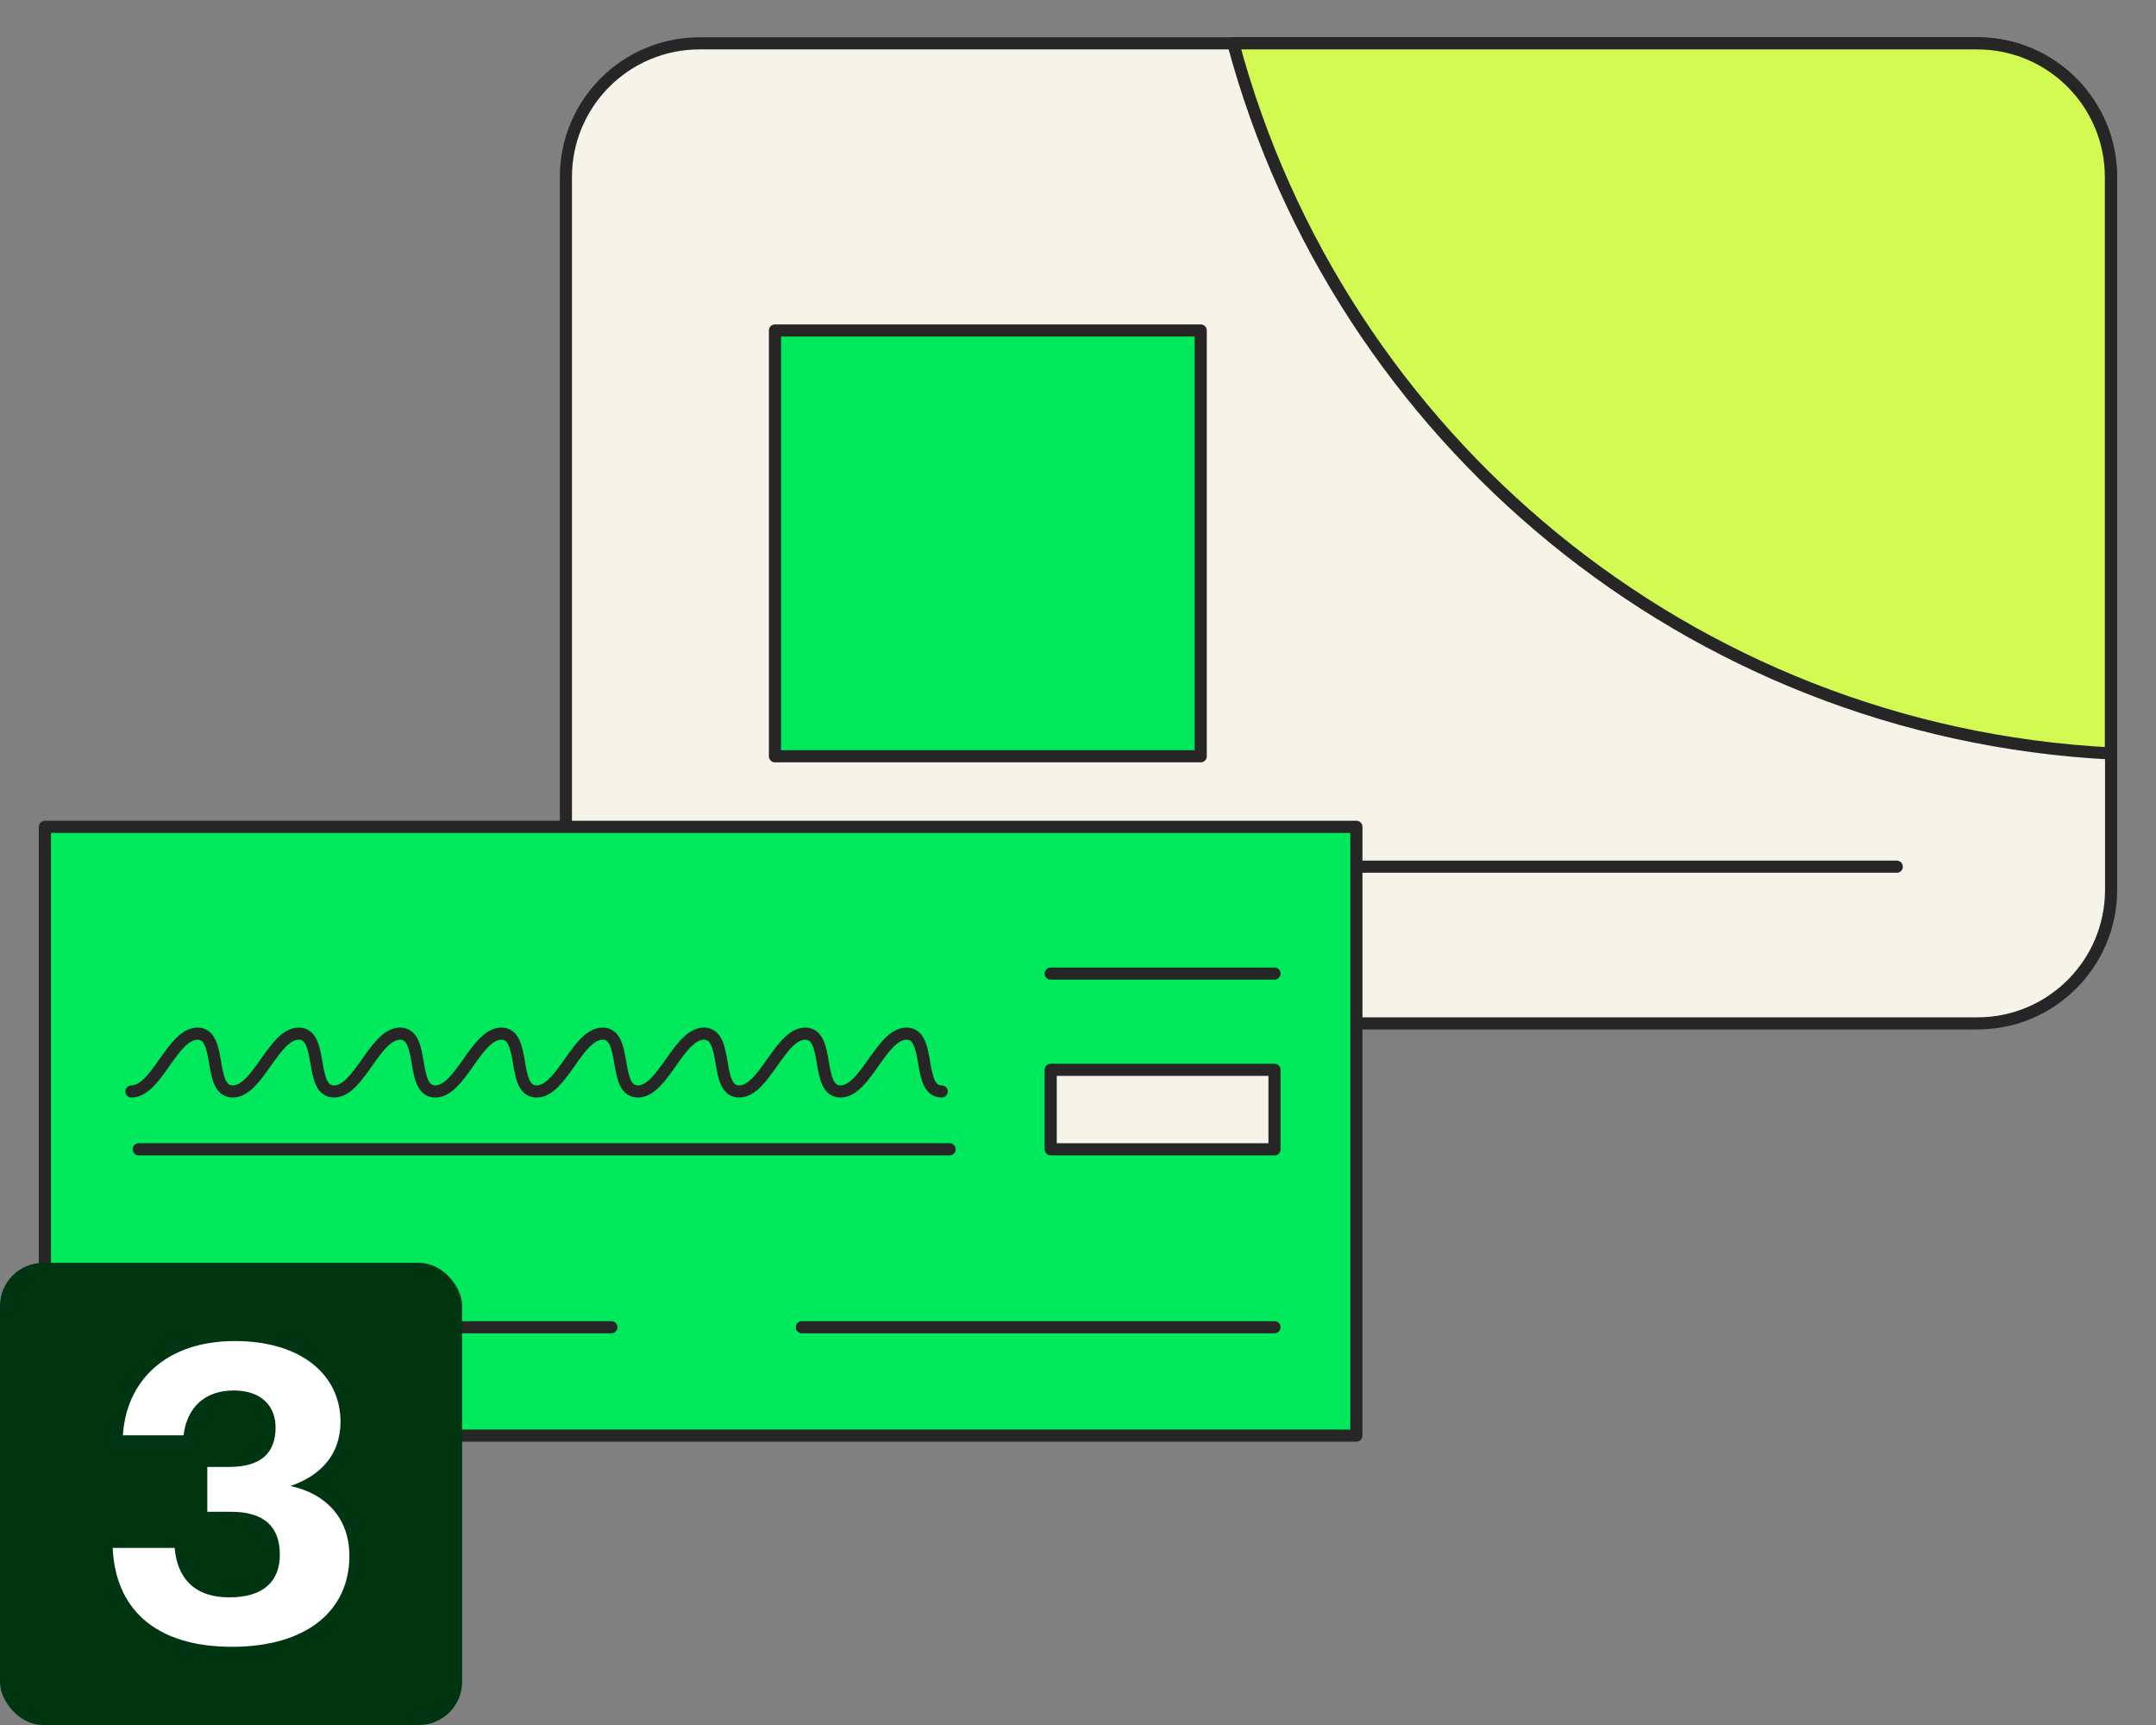
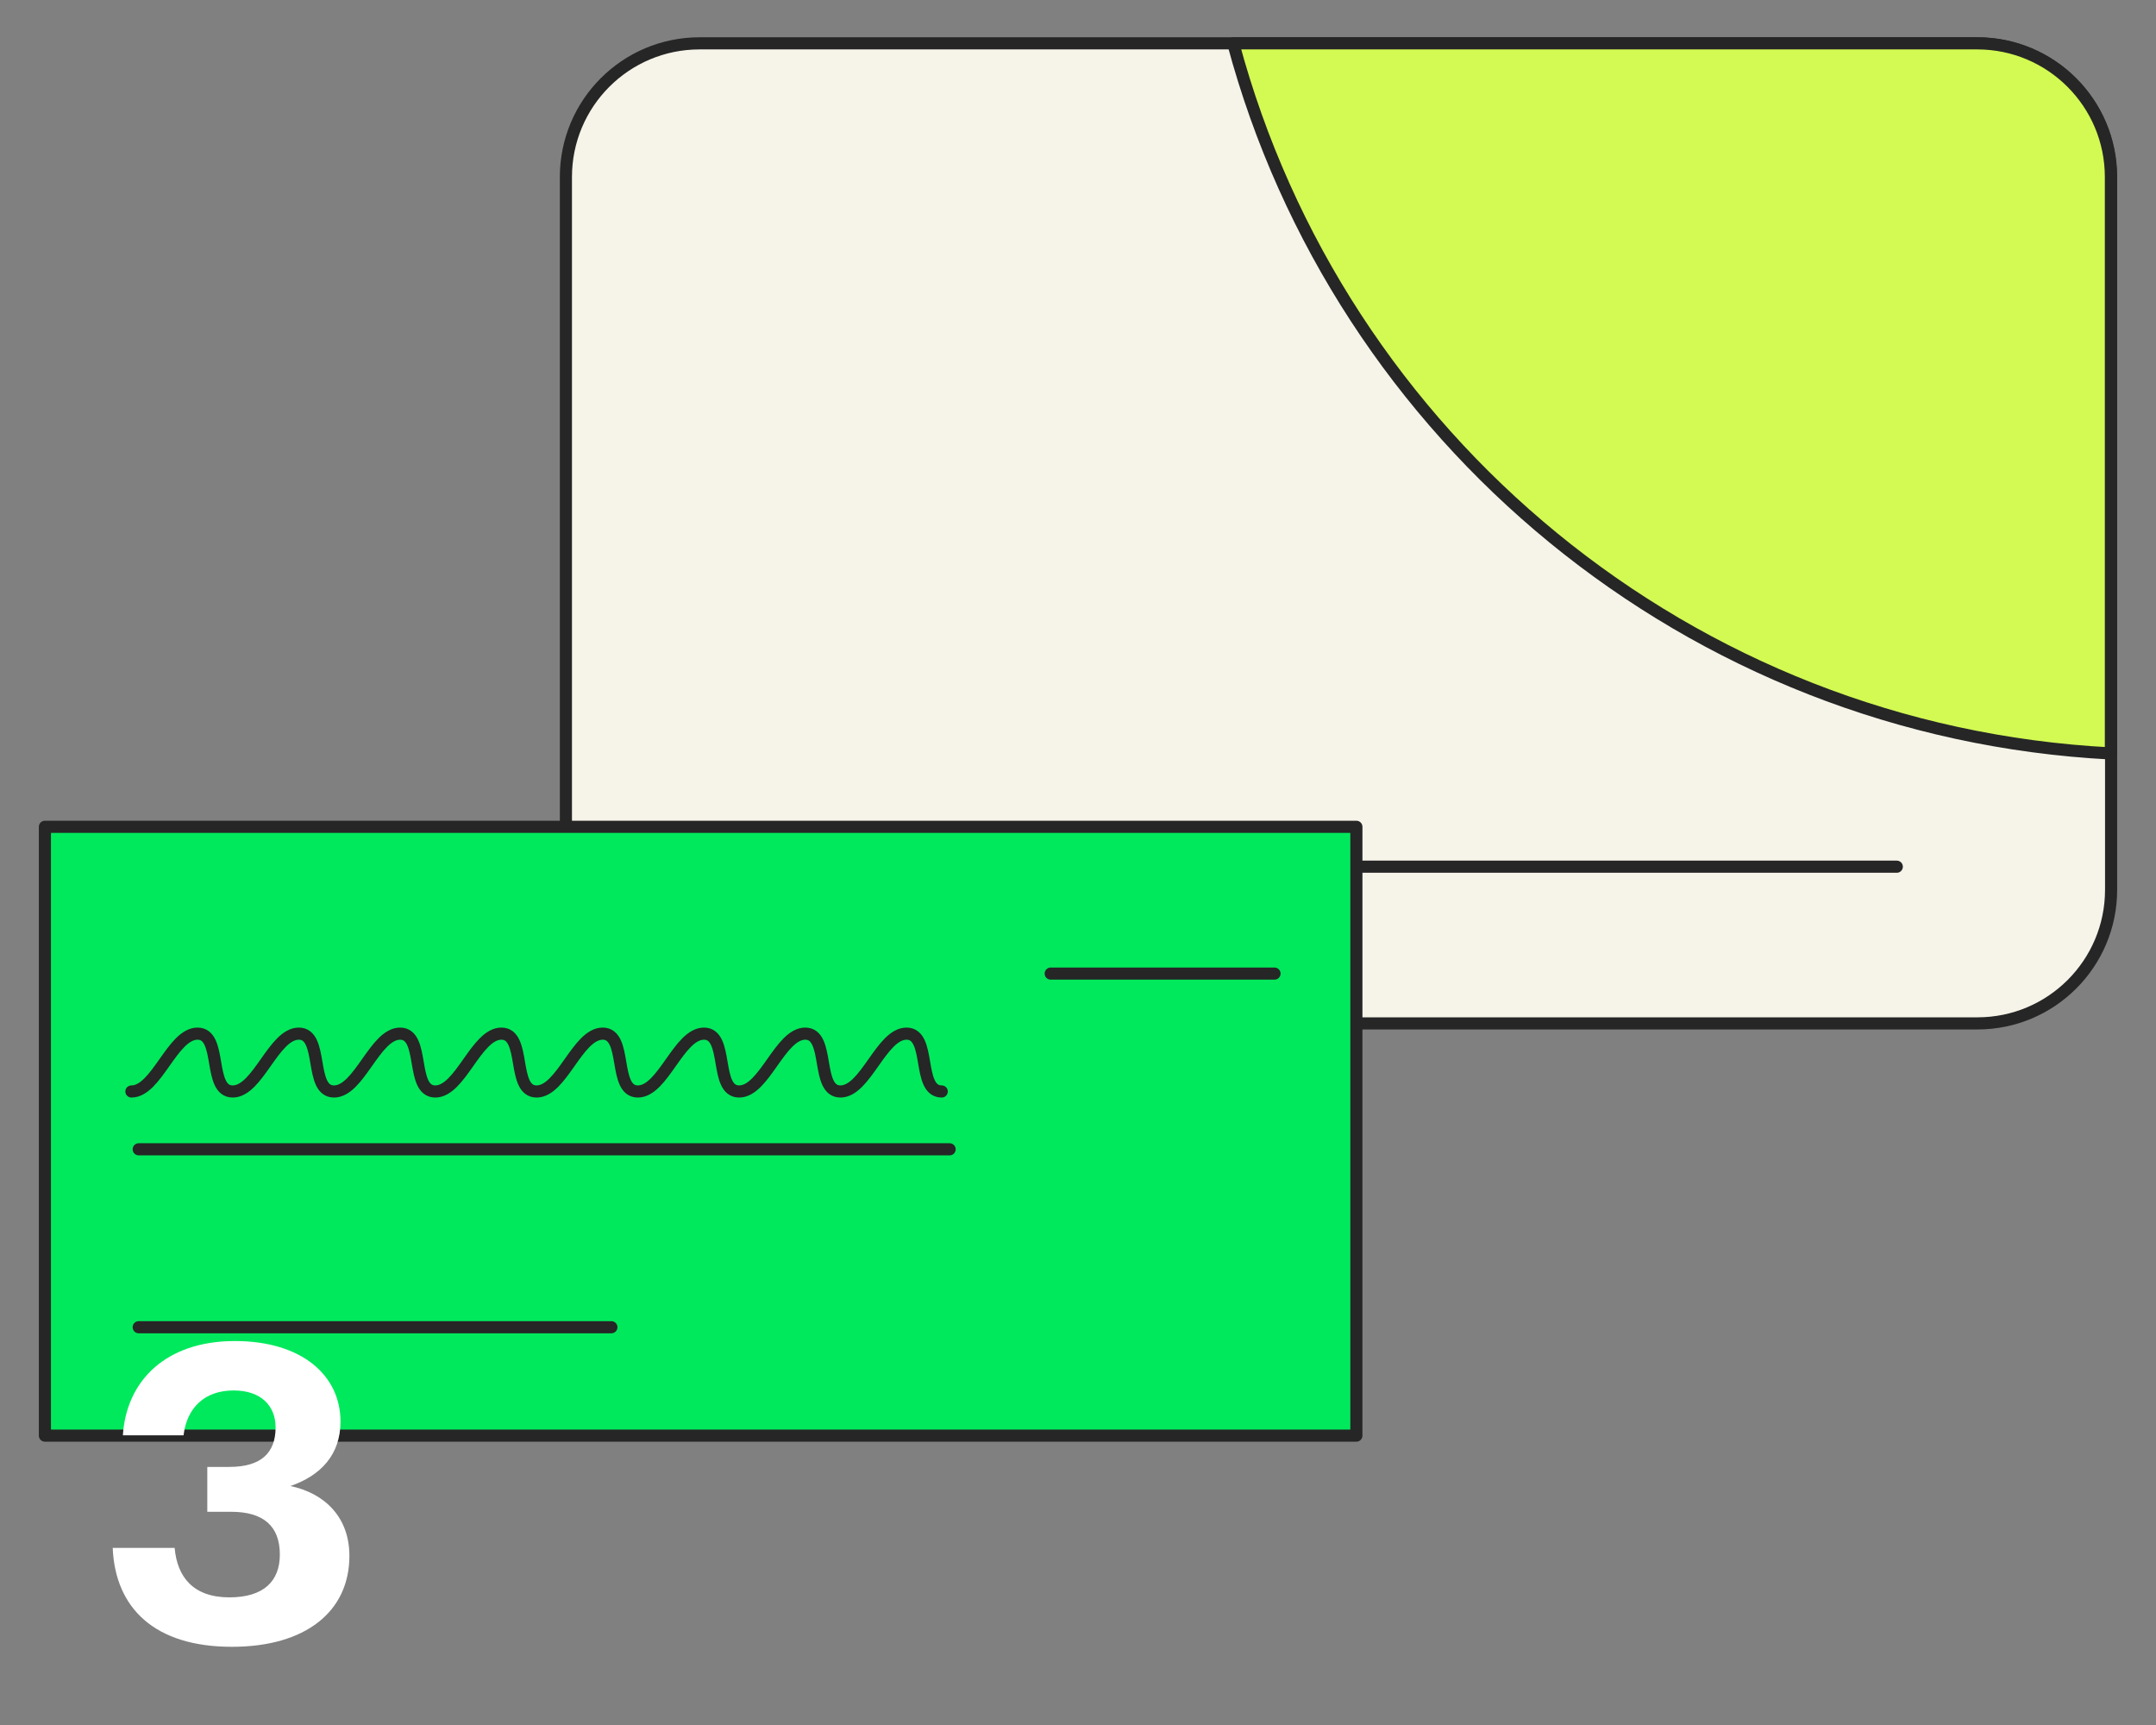
<svg xmlns="http://www.w3.org/2000/svg" width="200" height="160" viewBox="0 0 200 160" fill="none">
  <rect x="0" y="0" width="200" height="160" fill="#808080" stroke="none" />
  <path d="M183.438 4.021H64.893C58.046 4.021 52.496 9.572 52.496 16.418V82.527C52.496 89.373 58.046 94.923 64.893 94.923H183.438C190.285 94.923 195.835 89.373 195.835 82.527V16.418C195.835 9.572 190.285 4.021 183.438 4.021Z" fill="#F6F4E9" stroke="#262626" stroke-width="1.125" stroke-linecap="round" stroke-linejoin="round" />
-   <path d="M111.384 30.652H71.888V70.149H111.384V30.652Z" fill="#00E95C" stroke="#262626" stroke-width="1.125" stroke-linecap="round" stroke-linejoin="round" />
  <path d="M71.888 80.389H175.955" stroke="#262626" stroke-width="1.125" stroke-linecap="round" stroke-linejoin="round" />
  <path d="M183.42 4.021H114.404C124.213 40.574 156.676 67.861 195.817 69.886V16.418C195.817 9.573 190.265 4.021 183.42 4.021Z" fill="#D2FA52" stroke="#262626" stroke-width="1.125" stroke-linecap="round" stroke-linejoin="round" />
  <path d="M125.824 76.689H4.165V133.158H125.824V76.689Z" fill="#00E95C" stroke="#262626" stroke-width="1.125" stroke-linecap="round" stroke-linejoin="round" />
-   <path d="M118.229 99.231H97.468V106.602H118.229V99.231Z" fill="#F6F4E9" stroke="#262626" stroke-width="1.125" stroke-linecap="round" stroke-linejoin="round" />
  <path d="M88.091 106.602H12.867" stroke="#262626" stroke-width="1.125" stroke-linecap="round" stroke-linejoin="round" />
  <path d="M87.359 101.238C85.014 101.238 86.439 95.874 84.095 95.874C81.751 95.874 80.307 101.238 77.963 101.238C75.618 101.238 77.044 95.874 74.699 95.874C72.355 95.874 70.911 101.238 68.567 101.238C66.222 101.238 67.648 95.874 65.303 95.874C62.959 95.874 61.515 101.238 59.171 101.238C56.827 101.238 58.252 95.874 55.908 95.874C53.563 95.874 52.119 101.238 49.775 101.238C47.431 101.238 48.856 95.874 46.512 95.874C44.167 95.874 42.723 101.238 40.379 101.238C38.035 101.238 39.46 95.874 37.116 95.874C34.772 95.874 33.328 101.238 30.983 101.238C28.639 101.238 30.064 95.874 27.72 95.874C25.376 95.874 23.932 101.238 21.587 101.238C19.243 101.238 20.668 95.874 18.324 95.874C15.98 95.874 14.536 101.238 12.191 101.238" stroke="#262626" stroke-width="1.125" stroke-linecap="round" stroke-linejoin="round" />
  <path d="M118.229 90.304H97.468" stroke="#262626" stroke-width="1.125" stroke-linecap="round" stroke-linejoin="round" />
  <path d="M12.867 123.105H56.715" stroke="#262626" stroke-width="1.125" stroke-linecap="round" stroke-linejoin="round" />
-   <path d="M74.381 123.105H118.228" stroke="#262626" stroke-width="1.125" stroke-linecap="round" stroke-linejoin="round" />
-   <rect y="117.133" width="42.867" height="42.867" rx="4" fill="#003512" />
  <path d="M21.512 152.747C28.359 152.747 32.412 149.471 32.412 144.308C32.412 140.801 30.209 138.528 26.942 137.834C29.736 136.871 31.586 134.944 31.586 131.861C31.586 127.546 27.965 124.386 21.788 124.386C15.374 124.386 11.714 128.085 11.399 133.133H17.026C17.341 130.551 18.994 128.971 21.67 128.971C24.267 128.971 25.565 130.436 25.565 132.401C25.565 134.751 24.227 136.062 21.276 136.062H19.23V140.223H21.433C24.463 140.223 25.959 141.572 25.959 144.192C25.959 146.658 24.463 148.161 21.276 148.161C17.892 148.161 16.436 146.235 16.2 143.576H10.455C10.691 149.163 14.351 152.747 21.512 152.747Z" fill="white" />
</svg>